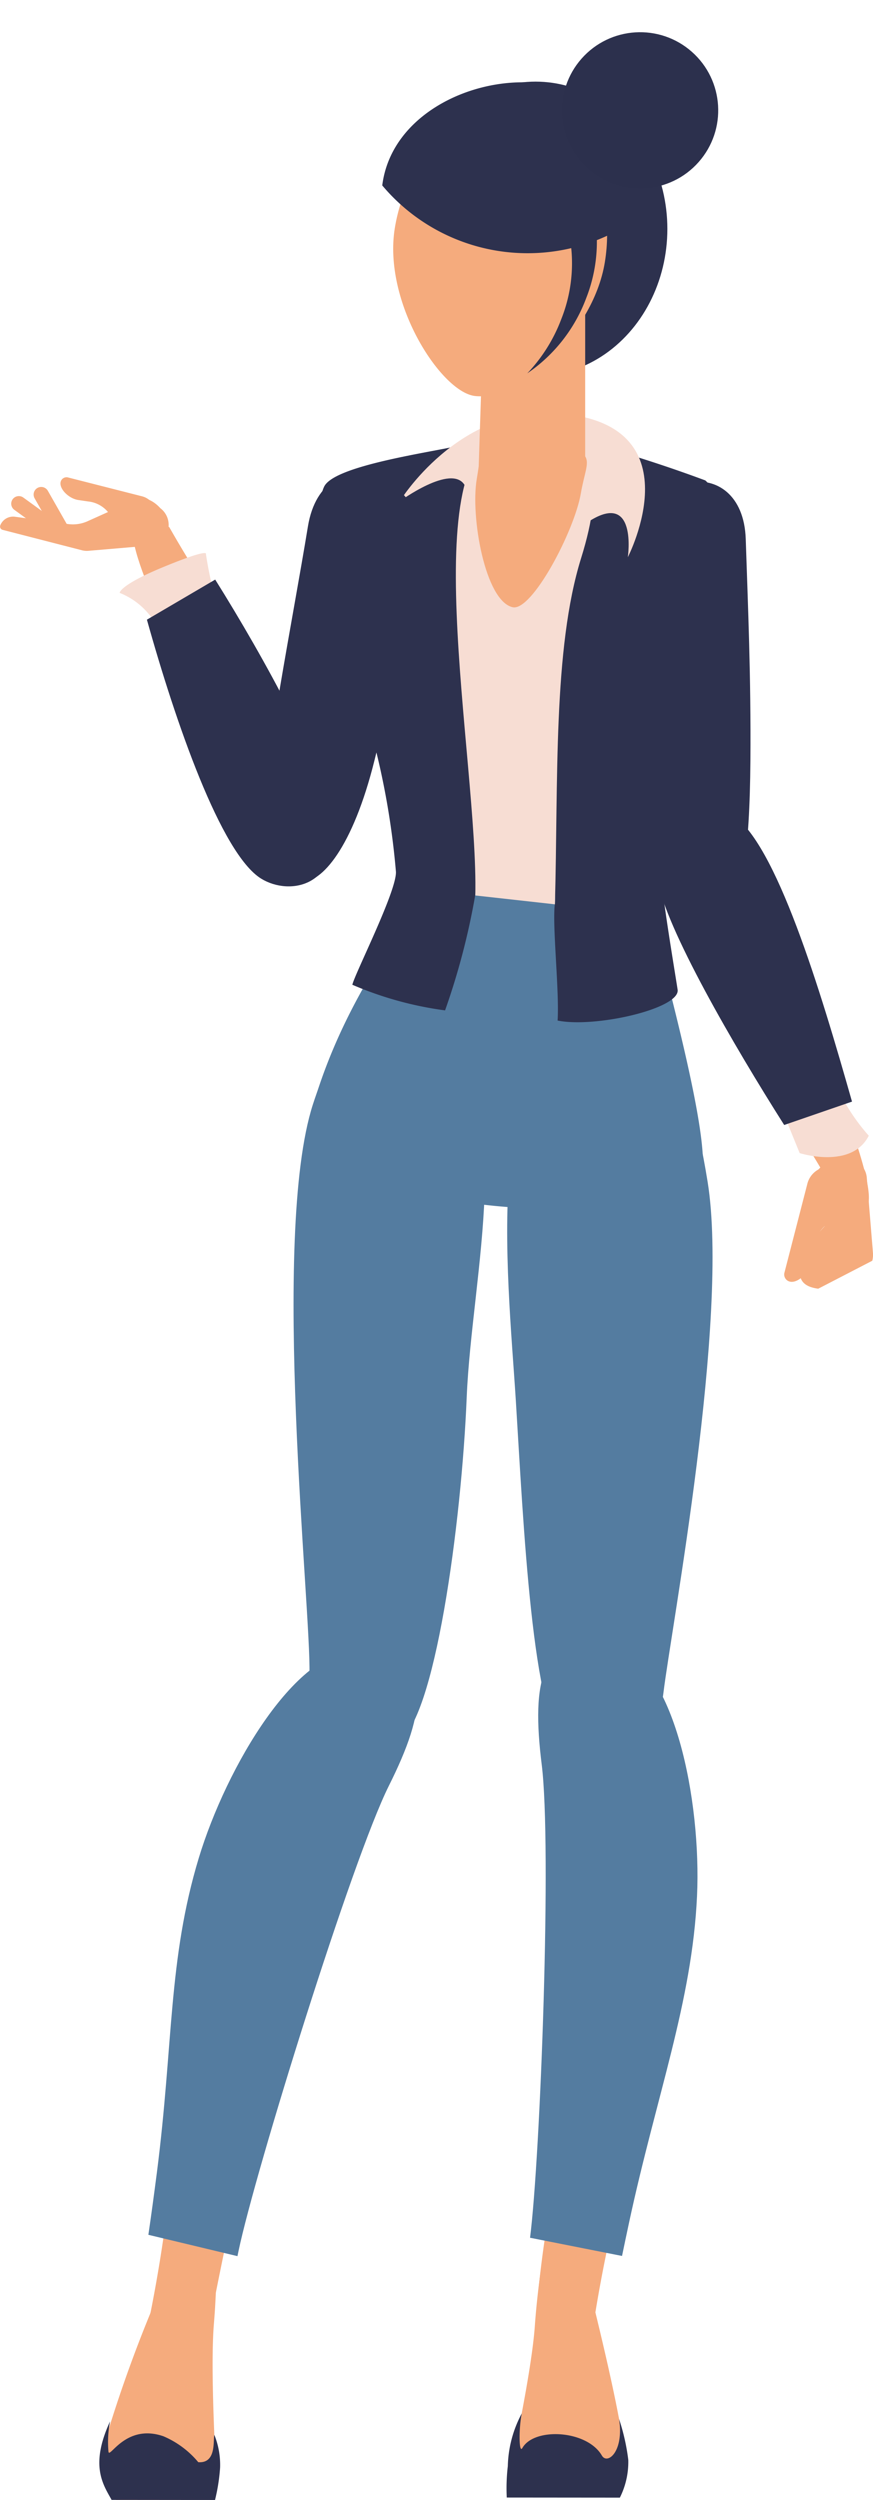
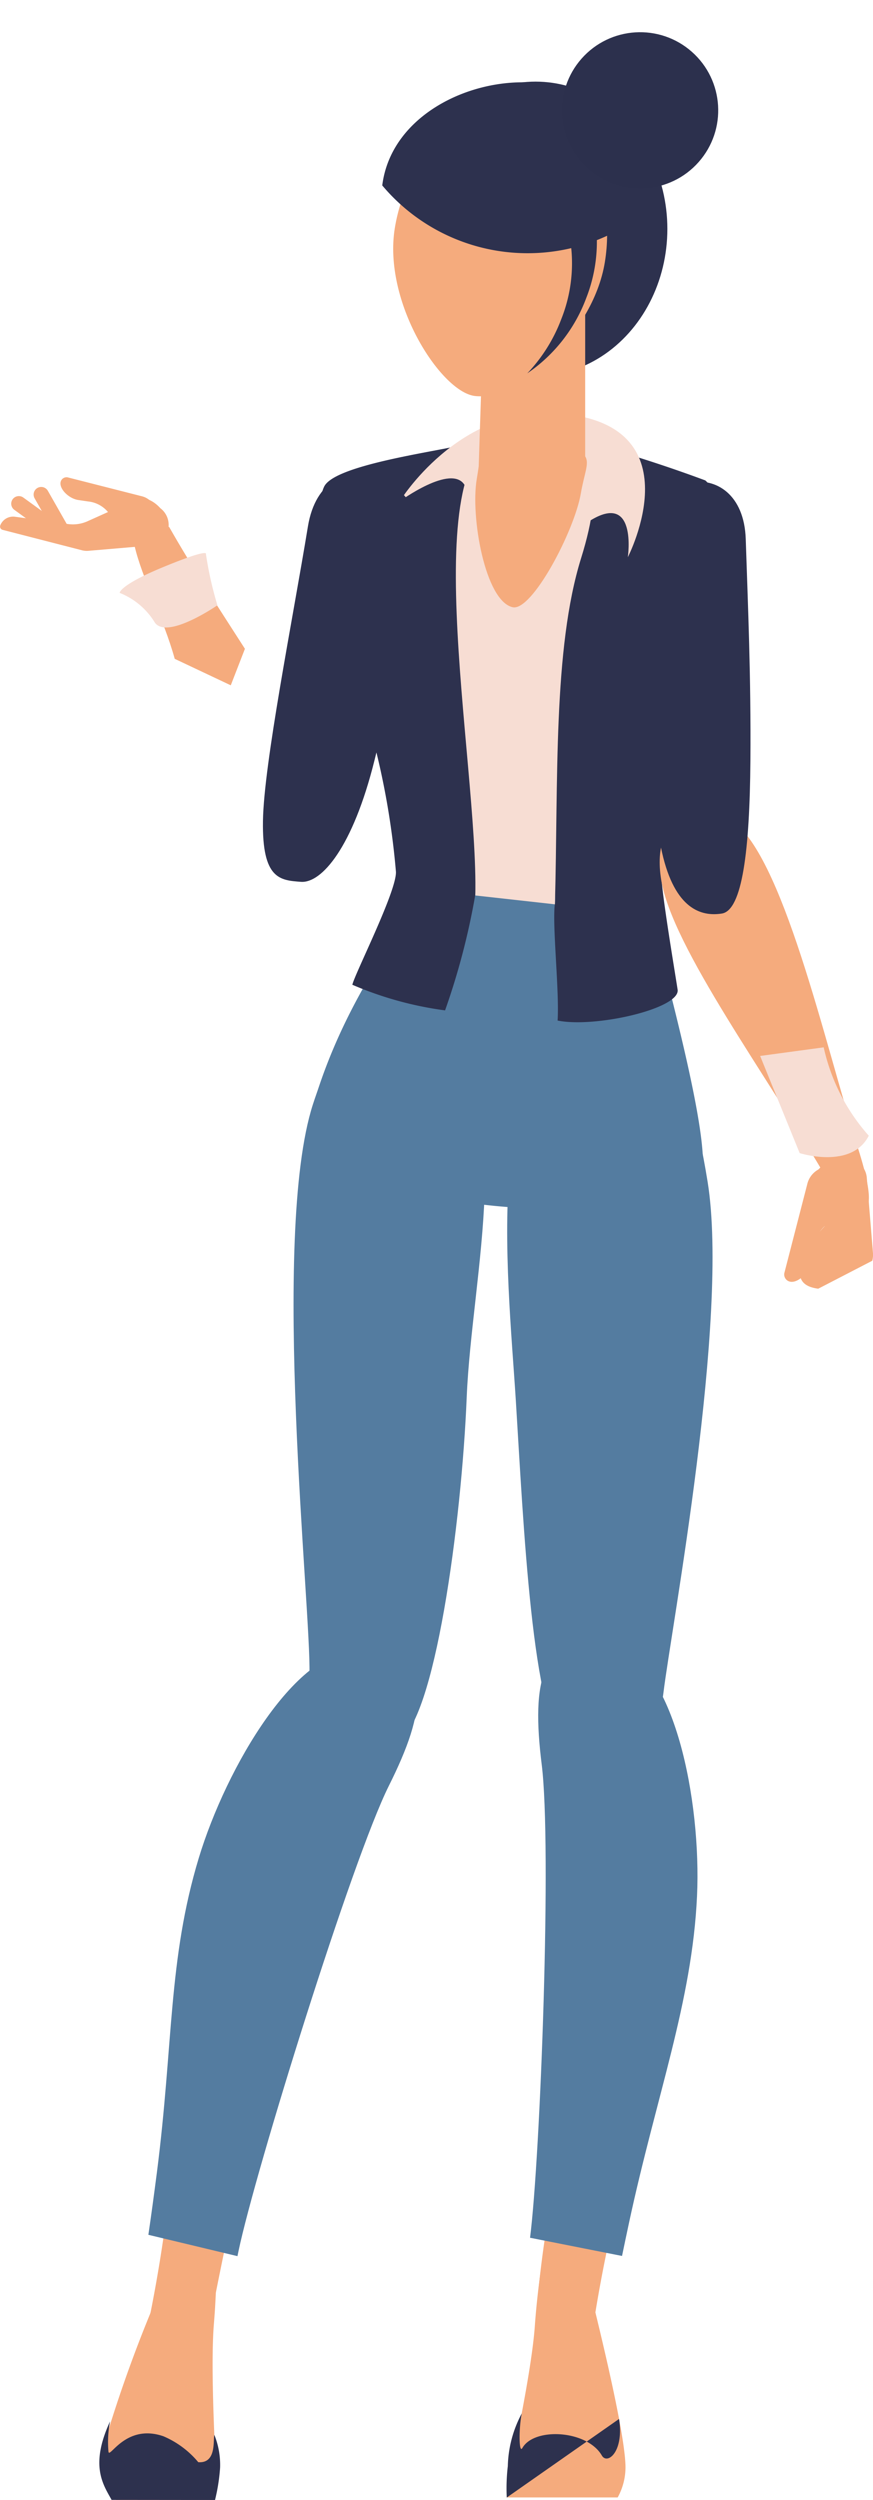
<svg xmlns="http://www.w3.org/2000/svg" width="39.767" height="113.844" viewBox="0 0 39.767 113.844">
  <defs>
    <style>.a{fill:#2d314e;}.b{fill:#f5ab7d;}.c{fill:#f7ddd3;}.d{fill:#547ca0;}.e{fill:#2c304d;}</style>
  </defs>
  <g transform="translate(-218.445 -1997.688)">
    <ellipse class="a" cx="6.005" cy="6.707" rx="6.005" ry="6.707" transform="translate(236.835 2001.405)" />
    <g transform="translate(223.896 2021.349)">
      <g transform="translate(0.608 0)">
        <path class="b" d="M261.748,2165.725c-.515-1.863-1.5-3.682-1.835-5.169-.451-2.006,1.587-.828,1.587-.828,1.041,1.833,2.282,3.727,3.446,5.54l-.645,1.663Z" transform="translate(-259.848 -2159.384)" />
      </g>
      <g transform="translate(0 1.528)">
        <path class="c" d="M260.146,2172.2a16.351,16.351,0,0,1-.524-2.339s.155-.263-1.9.581-2.029,1.194-2.029,1.194a3.3,3.3,0,0,1,1.57,1.3C257.76,2173.847,260.146,2172.2,260.146,2172.2Z" transform="translate(-255.693 -2169.826)" />
        <g transform="translate(1.242 1.204)">
-           <path class="a" d="M267.288,2178.056c2.29,3.655,4.967,8.591,5.308,10.8.489,3.17-1.9,3.635-3.219,2.816-1.833-1.14-3.9-7.134-5.2-11.79Z" transform="translate(-264.178 -2178.056)" />
-         </g>
+           </g>
      </g>
    </g>
    <g transform="translate(231.819 2044.042)">
      <g transform="translate(0)">
        <path class="d" d="M316.412,2315.361c3.7,2.663,1.537,10.815,1.312,16.364-.231,5.7-1.462,14.878-3.147,15.683s-4.1-.2-4.017-3.076-1.772-19.917.154-25.927S315.784,2314.91,316.412,2315.361Z" transform="translate(-309.838 -2314.456)" />
      </g>
    </g>
    <g transform="translate(222.97 2072.854)">
      <g transform="translate(2.028 23.224)">
        <path class="b" d="M267.991,2670.057c-.45,1.423-.787,2.6-.944,3.353-.757,3.618-1.126,5.707-1.126,5.707l-2.7-.674a67.525,67.525,0,0,0,1.238-7.621q.05-.388.091-.765Z" transform="translate(-263.224 -2670.057)" />
      </g>
      <g transform="translate(2.234 0)">
        <path class="d" d="M264.634,2537.952c.119-.813.247-1.75.386-2.824.757-5.89.511-9.71,1.909-14.333,1.254-4.146,4.511-9.7,7.4-9.437,3.39.305,2.945,2.777,1.262,6.142s-6.093,17.57-6.85,21.188l-.049.236Z" transform="translate(-264.634 -2511.349)" />
      </g>
      <g transform="translate(0 28.172)">
        <g transform="translate(0.12)">
          <path class="b" d="M253.258,2703.864a62.4,62.4,0,0,0-3.032,8.18,3.134,3.134,0,0,0,.613,2.326h4.489a2.739,2.739,0,0,0,.076-.7c-.031-1.123-.289-5.243-.113-7.348.073-.879.105-1.744.118-2.454Z" transform="translate(-250.19 -2703.864)" />
        </g>
        <g transform="translate(0 6.921)">
          <path class="a" d="M254.636,2754.746a8.561,8.561,0,0,0,.231-1.472,3.66,3.66,0,0,0-.262-1.495c-.064.24.107,1.309-.732,1.245a4.219,4.219,0,0,0-1.584-1.179c-1.721-.6-2.463,1.043-2.507.7a4.908,4.908,0,0,1,.072-1.38c-.924,2.005-.325,2.864.071,3.576Z" transform="translate(-249.366 -2751.16)" />
        </g>
      </g>
    </g>
    <g transform="translate(241.522 2044.964)">
      <g transform="translate(0)">
        <g transform="translate(0.022)">
          <path class="d" d="M380.9,2320.816c-5.938-.98-4.567,10.686-4.207,16.442.346,5.543.749,14.689,2.294,15.737s4.088.417,4.432-2.44,3.015-17.031,2.01-23.261S383.154,2321.189,380.9,2320.816Z" transform="translate(-376.295 -2320.758)" />
        </g>
        <g transform="translate(1.229 51.114)">
          <path class="b" d="M385.269,2670.057c-.049,1.578-.125,2.873-.232,3.667a49.444,49.444,0,0,0-.5,5.789l2.425.229a67.484,67.484,0,0,1,1.369-7.6c.157-.729.328-1.423.508-2.087Z" transform="translate(-384.542 -2670.057)" />
        </g>
        <g transform="translate(1.065 27.539)">
          <path class="d" d="M387.619,2536.867q.145-.7.316-1.5c1.246-5.806,2.877-10.062,3.1-14.887.2-4.327-1.027-10.646-3.841-11.363-3.3-.84-3.7,1.638-3.234,5.372.464,3.708-.053,17.765-.531,21.549Z" transform="translate(-383.426 -2508.95)" />
        </g>
        <g transform="translate(0 56.062)">
          <g transform="translate(0.008)">
            <path class="b" d="M379.752,2703.864c.645,2.536,1.846,7.457,1.86,9a2.847,2.847,0,0,1-.356,1.39h-5.05a2.7,2.7,0,0,1,.04-.579c.2-1.1,1.089-5.137,1.237-7.244.066-.934.175-1.845.277-2.571Z" transform="translate(-376.204 -2703.864)" />
          </g>
          <g transform="translate(0 6.56)">
-             <path class="a" d="M376.154,2752.525a8.655,8.655,0,0,1,.048-1.431,5.346,5.346,0,0,1,.636-2.4c-.139.676-.134,1.86.028,1.574.536-.947,2.941-.823,3.62.344.252.434,1.018-.177.783-1.666a9.584,9.584,0,0,1,.421,1.865,3.622,3.622,0,0,1-.384,1.719Z" transform="translate(-376.147 -2748.69)" />
+             <path class="a" d="M376.154,2752.525a8.655,8.655,0,0,1,.048-1.431,5.346,5.346,0,0,1,.636-2.4c-.139.676-.134,1.86.028,1.574.536-.947,2.941-.823,3.62.344.252.434,1.018-.177.783-1.666Z" transform="translate(-376.147 -2748.69)" />
          </g>
        </g>
      </g>
    </g>
    <g transform="translate(232.696 2032.325)">
      <g transform="translate(0 0)">
        <path class="d" d="M325.515,2254.763c-2.98-.1-10.763-1.195-9.558-5.057,1.918-6.147,5.825-9.682,6.165-11.853s4.917-3.463,4.917-3.463a8.466,8.466,0,0,1,3.622,4.936c.847,3.35,2.772,10.174,2.931,13.012S327.485,2254.827,325.515,2254.763Z" transform="translate(-315.832 -2234.39)" />
      </g>
    </g>
    <g transform="translate(232.822 2017.292)">
      <g transform="translate(0 0)">
        <path class="a" d="M318.364,2156.9c.11-.5,2.014-4.244,1.986-5.14a35.624,35.624,0,0,0-3.21-12.047c-.755-1.247-.413-4.955-.028-5.554.6-.924,4.779-1.5,6.1-1.807a20.375,20.375,0,0,1,3.73-.69,63.464,63.464,0,0,1,7.5,2.271c2.273,2.02-2.2,9.688-2.006,17.955.02.857.612,4.368.745,5.233s-3.759,1.756-5.467,1.409c.085-1.352-.248-4.317-.126-5.3.289-2.316-3.628-1.475-3.628-.4a32.23,32.23,0,0,1-1.372,5.237A15.993,15.993,0,0,1,318.364,2156.9Z" transform="translate(-316.691 -2131.66)" />
      </g>
    </g>
    <g transform="translate(239.21 2017.34)">
      <g transform="translate(0 0)">
        <path class="c" d="M361.23,2153.113c.146-6.148-2.975-21.016,1.7-21.016.389.045,5.35-1.491,3.121,5.651-1.286,4.121-1.041,10.184-1.194,15.768Z" transform="translate(-360.344 -2131.987)" />
      </g>
    </g>
    <g transform="translate(236.655 2016.49)">
      <g transform="translate(0 0)">
        <path class="c" d="M345.838,2129.458c-.611-.974-2.95.746-2.95.746s2.637-4.317,7.155-4.01c6.4.433,3.234,6.556,3.234,6.556s.463-3.138-1.867-1.569S345.838,2129.458,345.838,2129.458Z" transform="translate(-342.888 -2126.178)" />
      </g>
      <g transform="translate(3.44 1.147)">
        <path class="b" d="M371.206,2136.528c-.291,1.717-2.229,5.394-3.109,5.191-1.253-.289-1.924-4.118-1.634-5.835s.067-2.165,2.866-1.691S371.5,2134.812,371.206,2136.528Z" transform="translate(-366.396 -2134.016)" />
      </g>
    </g>
    <g transform="translate(240.251 2005.364)">
      <g transform="translate(0)">
        <path class="b" d="M370.617,2050.218h0a2.244,2.244,0,0,1,1.691,2.175v11.125c0,1.24-1,1.322-2.244,1.322h0c-1.239,0-2.606.128-2.606-1.111l.362-11.335A2.244,2.244,0,0,1,370.617,2050.218Z" transform="translate(-367.458 -2050.148)" />
      </g>
    </g>
    <g transform="translate(236.357 2002.712)">
      <g transform="translate(0 0)">
        <path class="b" d="M350.485,2038.944c-.552,3.363-4.111,6.345-5.942,6.083-1.554-.222-4.175-4.289-3.623-7.652s3.139-5.738,5.781-5.3S351.037,2035.582,350.485,2038.944Z" transform="translate(-340.846 -2032.021)" />
      </g>
    </g>
    <g transform="translate(230.42 2019.261)">
      <g transform="translate(0)">
        <g transform="translate(18.075 15.384)">
          <path class="b" d="M431.489,2267.111c-2.757-4.786-7.134-10.667-7.63-13.758s1.834-3.558,3.124-2.766c2.4,1.476,4.318,10.193,5.845,15C434.469,2270.76,431.489,2267.111,431.489,2267.111Z" transform="translate(-423.791 -2250.248)" />
        </g>
        <g transform="translate(17.907 15.137)">
          <g transform="translate(4.744 10.983)">
            <path class="c" d="M455.065,2324.011l1.8,4.424s2.358.755,3.149-.792a8.951,8.951,0,0,1-2.054-4.024Z" transform="translate(-455.065 -2323.618)" />
          </g>
-           <path class="a" d="M428.484,2263.08c-2.291-3.613-5.413-8.978-5.766-11.175-.534-3.329,1.975-3.832,3.365-2.979,2.025,1.243,4.058,8.048,5.491,13.089Z" transform="translate(-422.645 -2248.56)" />
        </g>
        <g transform="translate(24.456 31.081)">
          <path class="b" d="M470.452,2358.5l.28,3.414a1.082,1.082,0,0,1-.031.36l-2.461,1.273c-1.426-.182-.573-1.392-.723-1.729l1.025-1.127s-1.511-1.488-.134-2.731a1.148,1.148,0,0,1,1.8-.031A.959.959,0,0,1,470.452,2358.5Z" transform="translate(-467.398 -2357.516)" />
        </g>
        <g transform="translate(17.186 0.361)">
          <path class="a" d="M421.442,2167.252c.932-.15,1.268-2.882,1.3-6.964.028-3.855-.111-7-.213-10.092-.133-4.032-5.113-3.189-4.792,1.125s.4,10.591.978,13.145C419.3,2167.062,420.51,2167.4,421.442,2167.252Z" transform="translate(-417.72 -2147.585)" />
        </g>
        <path class="a" d="M302.006,2163.7c.941.073,2.364-1.566,3.35-5.527.931-3.74,1.473-5.984,2.1-9.013.816-3.951-4.432-5.912-5.131-1.642s-2.007,10.791-2.048,13.409C300.235,2163.59,301.065,2163.629,302.006,2163.7Z" transform="translate(-300.274 -2145.116)" />
      </g>
      <g transform="translate(23.746 31.554)">
        <path class="b" d="M464.282,2360.8h0a1.023,1.023,0,0,1,1.332.844l.014.114a1.026,1.026,0,0,1-.433.97l-.827.75a1.649,1.649,0,0,0-.49,1.014l-.078.515c-.077.538-.636,1.085-1.016.97h0a.333.333,0,0,1-.223-.415l1.042-4.041A1.029,1.029,0,0,1,464.282,2360.8Z" transform="translate(-462.546 -2360.747)" />
      </g>
    </g>
    <g transform="translate(218.445 2019.416)">
      <g transform="translate(2.757 0)">
        <path class="b" d="M241.594,2147.6h0a.848.848,0,0,1-.7,1.107l-.094.012a.852.852,0,0,1-.806-.356l-.624-.684a1.368,1.368,0,0,0-.843-.4l-.427-.063c-.446-.062-.9-.524-.808-.84h0a.276.276,0,0,1,.344-.186l3.354.854A.853.853,0,0,1,241.594,2147.6Z" transform="translate(-237.283 -2146.173)" />
      </g>
      <g transform="translate(0 0.447)">
        <g transform="translate(1.532)">
          <path class="b" d="M230.463,2151.685h0a.347.347,0,0,0,.131-.472l-1.032-1.813a.348.348,0,0,0-.473-.13h0a.347.347,0,0,0-.131.472l1.031,1.813A.348.348,0,0,0,230.463,2151.685Z" transform="translate(-228.914 -2149.225)" />
        </g>
        <g transform="translate(0.511 0.416)">
          <path class="b" d="M224.257,2153.845h0a.346.346,0,0,0-.076-.483l-1.69-1.226a.349.349,0,0,0-.485.077h0a.346.346,0,0,0,.076.483l1.69,1.226A.349.349,0,0,0,224.257,2153.845Z" transform="translate(-221.94 -2152.07)" />
        </g>
        <g transform="translate(0 0.493)">
          <path class="b" d="M225.307,2154.769l-2.831.241a.9.9,0,0,1-.3-.025l-3.617-.931a.154.154,0,0,1-.1-.206h0a.628.628,0,0,1,.669-.39l2.415.333a1.63,1.63,0,0,0,.89-.128l1.054-.474s1.23-1.257,2.264-.118a.952.952,0,0,1,.031,1.493A.8.8,0,0,1,225.307,2154.769Z" transform="translate(-218.445 -2152.595)" />
        </g>
      </g>
    </g>
    <path class="a" d="M337.431,2028.016c.372-2.992,3.567-4.7,6.386-4.7,3.079,0,4.7,2.146,4.7,5.537a6.741,6.741,0,0,1-.088,1.057,8.646,8.646,0,0,1-11-1.9Z" transform="translate(-101.574 -21.88)" />
    <circle class="e" cx="3.559" cy="3.559" r="3.559" transform="matrix(0.662, -0.749, 0.749, 0.662, 242.582, 2003.022)" />
    <path class="a" d="M384.981,2048.207a7,7,0,0,1,.276,5.735,7.176,7.176,0,0,1-2.687,3.43,7.322,7.322,0,0,0,1.548-2.464,6.872,6.872,0,0,0-.778-6.53l.262-.693Z" transform="translate(-140.108 -42.681)" />
  </g>
</svg>